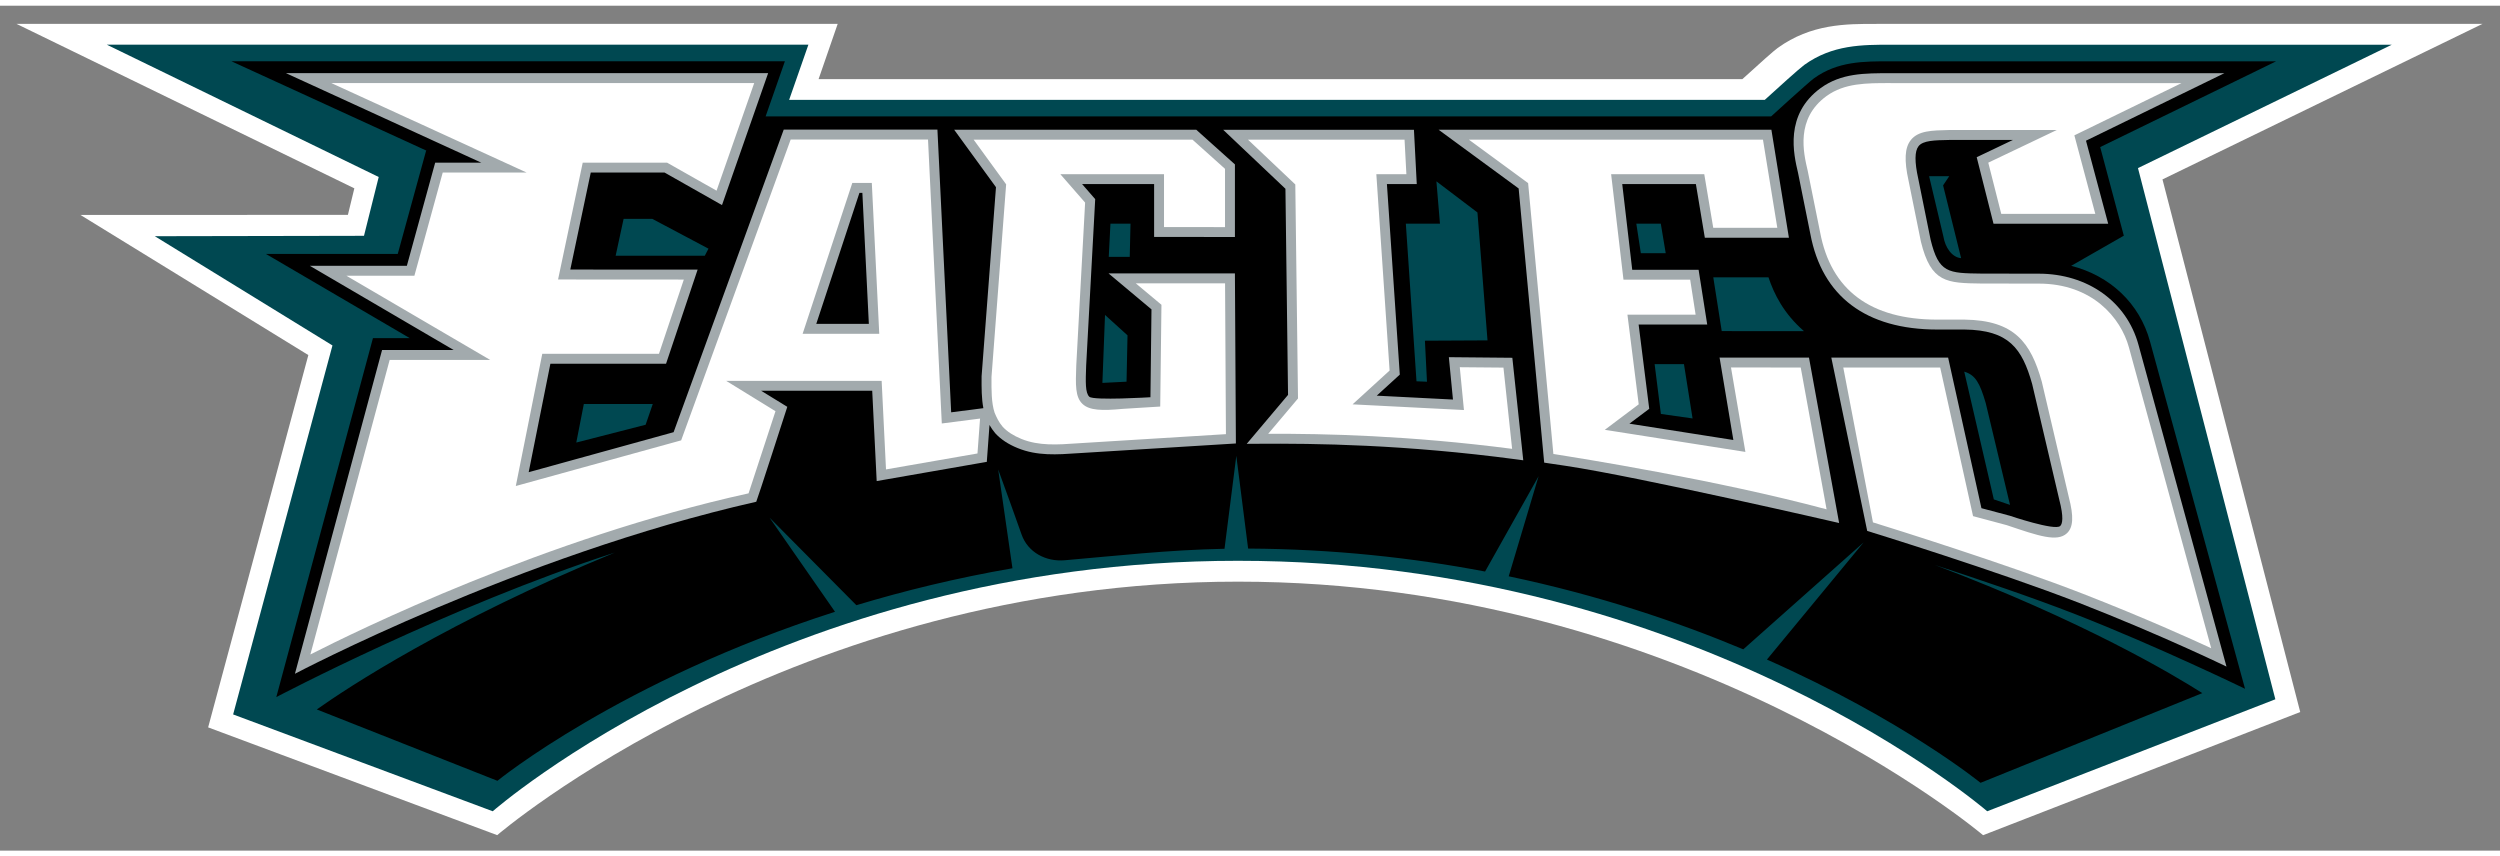
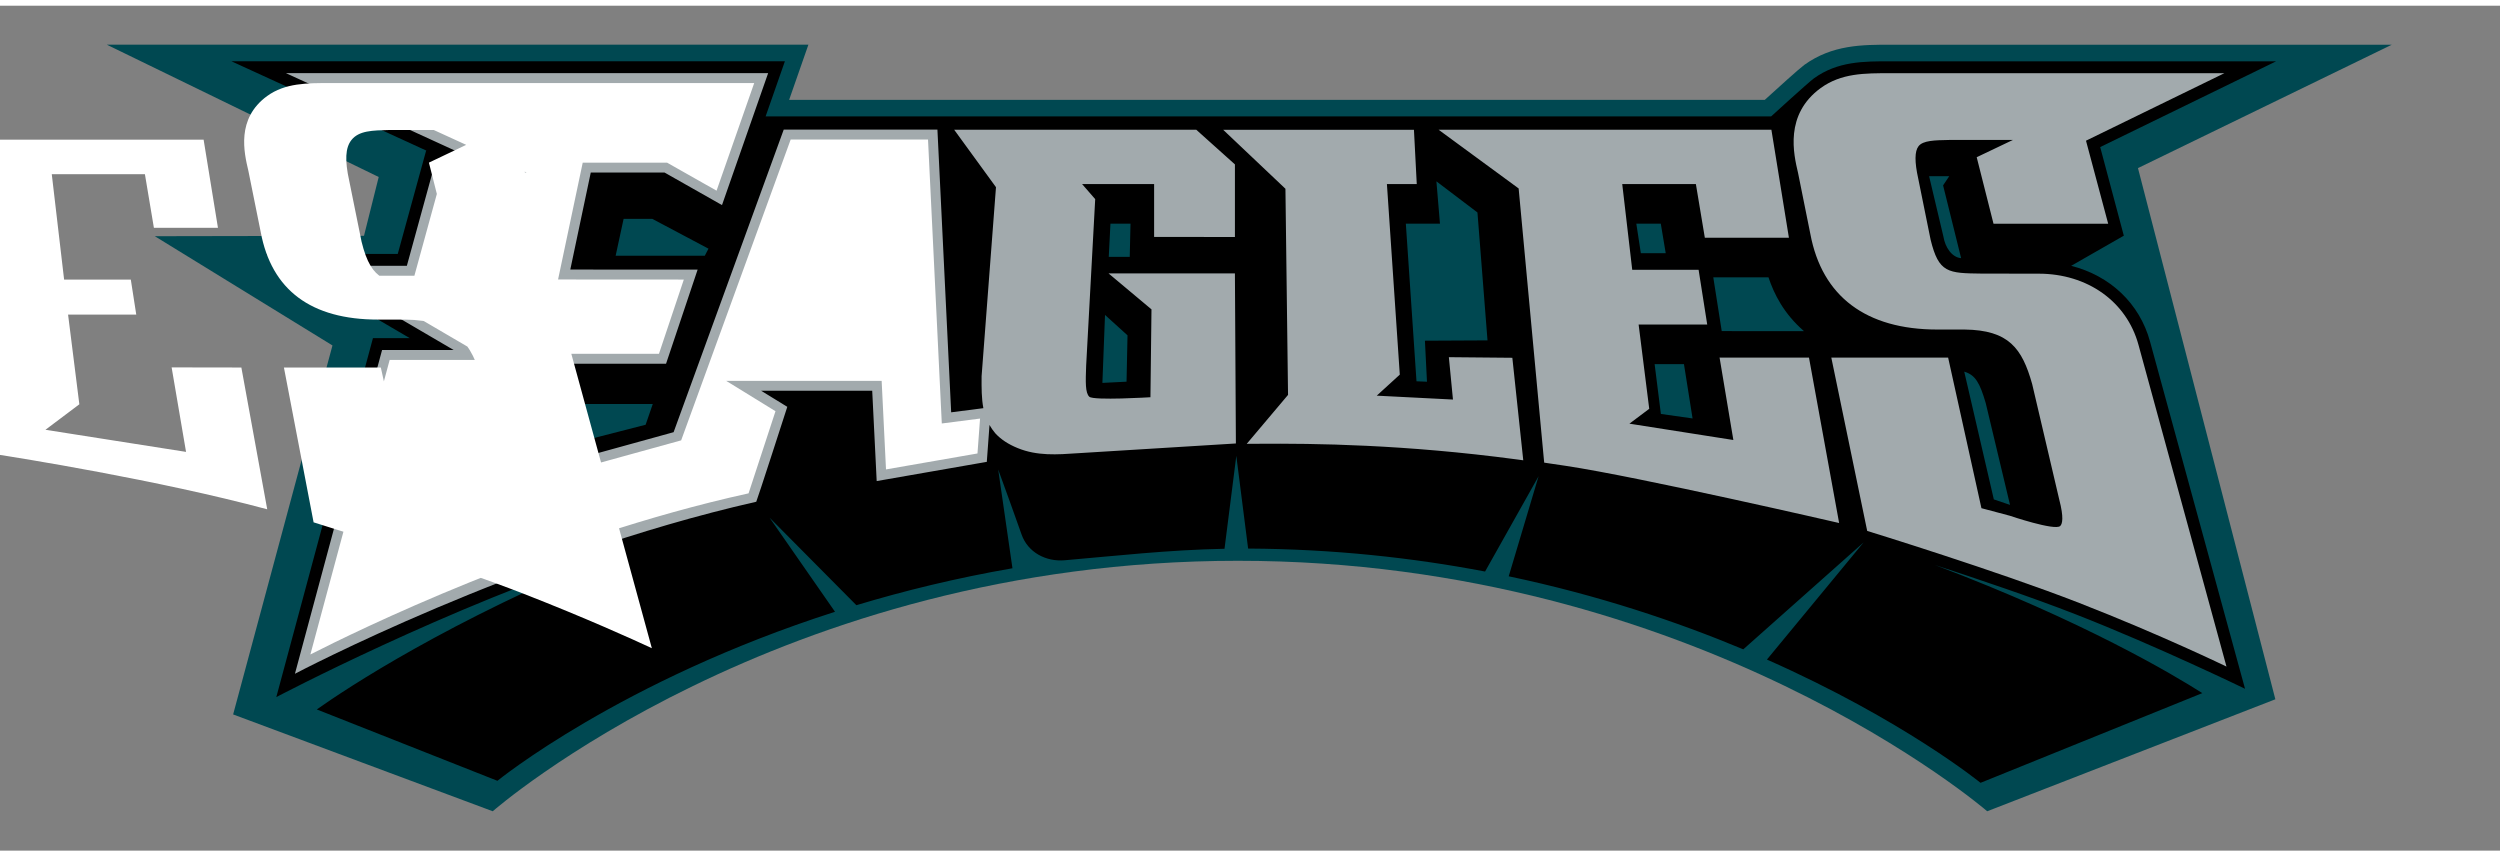
<svg xmlns="http://www.w3.org/2000/svg" heiht="97.39" width="296" viewBox="0 0 300 101.39">
  <rect x="0" y="0" width="300" height="101.39" fill="#808080" stroke="none" />
  <g transform="matrix(1.333 0 0 -1.333 -257.51 575.24)">
    <g>
-       <path d="m362.1 429.9c-2.754 6e-3 -5.87 7e-3 -8.89-2.167-0.38-0.279-1.438-1.224-3.177-2.804l-83.162-4e-3 1.722 4.98h-73.932l30.419-14.808-0.58-2.389-24.077-6e-3 20.516-12.615-9.021-33.515 26.022-9.702s26.537 22.82 66.687 22.82c40.157 0 67.076-22.825 67.076-22.825 4e-3 -6e-3 28.55 11.089 28.55 11.089l-12.401 47.947 28.808 14h-54.561" fill="#fff" />
      <path d="m264.22 423.06 1.735 4.969h-63.156l24.474-11.912-1.325-5.294-18.831-0.035 15.993-9.835-8.942-33.216 23.37-8.717s25.688 22.548 67.084 22.548 67.451-22.548 67.451-22.548l25.941 10.081-12.368 47.818 22.851 11.107h-45.086c-2.594 2e-3 -5.27 4e-3 -7.808-1.82-0.458-0.336-2.488-2.173-3.555-3.146h-87.829" fill="#004851" />
      <path transform="matrix(.75 0 0 -.75 193.14 431.43)" d="m27.824 6.521 23.443 10.744h-0.068l-3.402 12.385h-15.824l17.266 10.107h-4.42l-11.6 43.086s20.599-10.857 40.631-17.348c-20.03 8.258-31.993 16.157-35.771 18.83l21.68 8.566s14.752-12.029 40.521-20.289l-7.857-11.297 10.422 10.508c5.745-1.735 12.003-3.267 18.734-4.434l-1.713-11.855c0.802 2.196 2.264 6.237 2.801 7.783 0.751 2.168 2.929 3.305 5.176 3.113 6.089-0.524 12.468-1.25 19.189-1.381l1.416-11.154 1.418 11.129c10.224 0.054 19.738 1.099 28.441 2.758l6.424-11.441-3.586 12.012c10.763 2.264 20.212 5.447 28.154 8.768l14.441-12.832-11.602 14.057c16.414 7.271 25.639 14.797 25.639 14.797l26.621-10.768c-3.424-2.183-14.218-8.631-32.092-15.377 5.188 1.696 11.761 3.917 16.834 5.898 9.781 3.812 20.385 8.959 20.385 8.959l-11.4-41.672c-1.258-4.607-4.812-7.912-9.469-9.096l6.32-3.617-2.836-10.637 21.121-10.295h-46.248c-3.283-0.003-6.383-0.009-9.238 2.049-0.665 0.485-5.135 4.568-5.135 4.568h-120.69l2.316-6.625h-66.447zm203.78 13.797h2.418l-0.738 1.105 2.164 8.736c-1.117-0.096-1.916-1.308-2.123-2.58l-1.721-7.262zm-59.137 0.621 4.926 3.736 1.207 15.352-7.512 0.039 0.246 4.924-1.258-0.053-1.279-18.92h4.096l-0.426-5.078zm-97.561 4.502h3.443l6.744 3.578-0.443 0.852h-10.701l0.957-4.43zm58.436 0.576h2.408l-0.094 3.988h-2.518l0.203-3.988zm63.119 0h2.938l0.592 3.549h-2.986l-0.543-3.549zm9.238 6.439h6.625v0.002c0.662 1.984 1.823 4.347 4.26 6.461l-9.871-0.006-1.014-6.457zm-73.01 4.516 2.701 2.449-0.117 5.564-2.898 0.146 0.314-8.16zm65.971 5.904h3.519l1.035 6.521-3.803-0.539-0.752-5.982zm37.162 0.906c1.349 0.391 1.881 1.378 2.58 3.777l2.916 12.215-1.945-0.66-3.551-15.332zm-165.69 3.885h8.273l-0.855 2.486-8.324 2.137 0.906-4.623z" />
      <path transform="matrix(.75 0 0 -.75 193.14 431.43)" d="m34.381 7.953 23.443 10.742h-5.535l-3.4 12.383h-11.639l17.264 10.107h-8.6l-10.459 38.859s26.879-14.185 55.373-20.648c0.052-0.012 3.725-11.393 3.725-11.393l-3.143-1.932h13.336l0.537 10.844 13.217-2.307 0.324-4.428c0.189 0.337 0.416 0.672 0.699 1.004 0.684 0.741 1.557 1.312 2.68 1.77 2.338 0.96 4.723 0.79 7.248 0.615-0.005 0 18.947-1.168 18.947-1.168l-0.117-20.414h-15.17l5.156 4.318-0.125 10.547s-6.831 0.419-7.338-0.061c-0.495-0.465-0.45-1.768-0.379-3.732l1.086-19.986-1.574-1.807h8.646v6.344l9.699 0.008v-8.713l-4.637-4.158h-29.059l5.016 6.893-1.727 22.693v0.023 0.049c-0.009 1.329-0.011 2.588 0.213 3.76l-3.865 0.498-1.65-33.932h-18.449l-13.217 36.316-17.396 4.803 2.607-13.023h13.883l3.789-11.293-15.283-0.008 2.457-11.646h8.852l6.9 3.908 5.537-15.836h-57.873zm192.61 0.004c-3.173-0.003-5.918-0.006-8.396 1.779-4.371 3.192-3.255 7.925-2.719 10.199-0.005-0.02 1.473 7.312 1.473 7.312 1.403 7.504 6.679 11.479 15.254 11.479h3.268c5.304 0.066 6.897 2.255 8.104 6.543-0.005-0.027 3.248 13.852 3.248 13.852 0.571 2.193 0.379 2.944 0.115 3.188-0.645 0.598-6.061-1.238-6.061-1.238-0.029-0.009-2.465-0.661-3.391-0.902l-3.998-18.072h-14.021l4.307 20.801c0.155 0.047 15.621 4.812 25.471 8.654 9.85 3.84 17.654 7.629 17.654 7.629l-10.566-38.631c-1.42-5.186-6.121-8.529-11.979-8.529l-6.836-0.01c-4.061-0.049-5.153-0.061-6.135-4.08 0.005 0.025-1.48-7.307-1.48-7.307-0.45-2.028-0.437-3.306 0.035-3.906 0.541-0.687 1.915-0.714 3.65-0.746l0.076-0.006h7.606l-4.352 2.076 2.018 7.986h13.764l-2.664-9.969 16.611-8.102h-40.055zm-80.123 6.789 7.477 7.082 0.312 24.742-4.957 5.875 1.289-0.008c6.904-0.054 17.64 0.079 31.152 1.881l0.75 0.102-1.311-12.305-7.619-0.072 0.492 5.086-9.148-0.467 2.766-2.525-1.545-22.869h3.582l-0.338-6.521h-22.902zm25.865 0 9.604 7.045 3.022 32.447 0.047 0.463 0.461 0.07 2.106 0.312c8.917 1.341 32.832 6.865 32.832 6.865l-3.619-19.854h-0.002l-10.729-0.004 1.654 9.895-12.477-1.961 2.379-1.783-1.273-10.113h8.234l-1.035-6.576h-7.967l-1.199-10.287h8.84l1.074 6.441h10.092l-2.102-12.961h-39.941zm-69.521 7.572h0.352l0.777 15.727h-6.311l5.182-15.727z" fill="#a2aaad" />
-       <path transform="matrix(.75 0 0 -.75 193.14 431.43)" d="m39.822 9.141 23.443 10.74h-10.07l-3.4 12.385h-8.166l17.266 10.109h-12.07l-9.516 35.352c5.405-2.759 28.271-13.984 52.596-19.34l3.232-9.859-5.918-3.643h18.66l0.523 10.629 10.98-1.914 0.309-4.188v-0.002l-4.592 0.59-1.654-34.08h-16.486l-13.145 36.107-19.846 5.479 3.176-15.869h14.006l2.984-8.91-15.094-0.01 2.959-14.021h10.129l5.936 3.361 4.518-12.916h-50.76zm187.17 0.004c-2.968-0.005-5.538-0.006-7.701 1.555-3.731 2.72-2.773 6.785-2.254 8.982 0 0 1.48 7.33 1.48 7.34 1.302 6.975 6.045 10.512 14.086 10.512h3.272c6.005 0.084 7.938 2.778 9.252 7.438 0 0 3.251 13.878 3.246 13.865 0.606 2.326 0.539 3.626-0.227 4.34-1.162 1.085-3.415 0.32-7.148-0.947 0 0-0.104-0.034-0.062-0.021l-4.057-1.086-3.945-17.836h-11.631l3.562 18.584c2.309 0.714 16.121 5.035 25.211 8.574 7.475 2.919 13.07 5.455 15.389 6.533-1.775-6.486-9.879-36.117-9.879-36.117-0.967-3.529-4.386-7.65-10.832-7.65l-6.848-0.008c-4.169-0.057-6.072-0.076-7.283-5.014 0 0-1.487-7.327-1.482-7.314-0.544-2.461-0.465-3.968 0.264-4.891 0.891-1.127 2.506-1.16 4.559-1.207h0.092 12.869l-8.219 3.918 1.557 6.144h11.289l-2.512-9.422 12.861-6.271h-34.908zm-110.07 6.791 3.9 5.361s-1.758 23.128-1.758 23.115c-0.009 1.59-0.02 3.095 0.371 4.289 0.219 0.524 0.495 1.139 0.975 1.697 0.549 0.591 1.282 1.063 2.242 1.457 2.085 0.852 4.334 0.697 6.719 0.529l17.832-1.102-0.104-18.104h-10.717l3.082 2.576-0.148 12.215s-4.504 0.277-4.484 0.277c-2.488 0.231-4 0.208-4.842-0.59-0.886-0.837-0.836-2.266-0.75-4.639l1.061-19.529-2.973-3.41h12.443v6.346l7.322 0.006v-6.996l-3.902-3.5h-26.27zm32.932 0 5.676 5.375 0.324 25.689-3.578 4.24c6.813-0.025 16.858 0.195 29.277 1.805l-1.039-9.75-5.242-0.047 0.5 5.139-13.367-0.682 4.443-4.059-1.592-23.566h3.606l-0.219-4.144h-18.789zm26.514 0 7.107 5.213 3.031 32.516c2.939 0.458 19.591 3.099 32.793 6.641l-3.103-17.018-8.371-0.014 1.73 10.141-16.875-2.654 4.068-3.059-1.352-10.762h8.184l-0.654-4.201h-8.006l-1.482-12.658h11.18l1.078 6.436h7.689l-1.721-10.58h-35.297zm-74.012 5.191h2.342l0.893 18.109h-9.197l5.963-18.109z" fill="#fff" />
+       <path transform="matrix(.75 0 0 -.75 193.14 431.43)" d="m39.822 9.141 23.443 10.74h-10.07l-3.4 12.385h-8.166l17.266 10.109h-12.07l-9.516 35.352c5.405-2.759 28.271-13.984 52.596-19.34l3.232-9.859-5.918-3.643h18.66l0.523 10.629 10.98-1.914 0.309-4.188v-0.002l-4.592 0.59-1.654-34.08h-16.486l-13.145 36.107-19.846 5.479 3.176-15.869h14.006l2.984-8.91-15.094-0.01 2.959-14.021h10.129l5.936 3.361 4.518-12.916h-50.76zc-2.968-0.005-5.538-0.006-7.701 1.555-3.731 2.72-2.773 6.785-2.254 8.982 0 0 1.48 7.33 1.48 7.34 1.302 6.975 6.045 10.512 14.086 10.512h3.272c6.005 0.084 7.938 2.778 9.252 7.438 0 0 3.251 13.878 3.246 13.865 0.606 2.326 0.539 3.626-0.227 4.34-1.162 1.085-3.415 0.32-7.148-0.947 0 0-0.104-0.034-0.062-0.021l-4.057-1.086-3.945-17.836h-11.631l3.562 18.584c2.309 0.714 16.121 5.035 25.211 8.574 7.475 2.919 13.07 5.455 15.389 6.533-1.775-6.486-9.879-36.117-9.879-36.117-0.967-3.529-4.386-7.65-10.832-7.65l-6.848-0.008c-4.169-0.057-6.072-0.076-7.283-5.014 0 0-1.487-7.327-1.482-7.314-0.544-2.461-0.465-3.968 0.264-4.891 0.891-1.127 2.506-1.16 4.559-1.207h0.092 12.869l-8.219 3.918 1.557 6.144h11.289l-2.512-9.422 12.861-6.271h-34.908zm-110.07 6.791 3.9 5.361s-1.758 23.128-1.758 23.115c-0.009 1.59-0.02 3.095 0.371 4.289 0.219 0.524 0.495 1.139 0.975 1.697 0.549 0.591 1.282 1.063 2.242 1.457 2.085 0.852 4.334 0.697 6.719 0.529l17.832-1.102-0.104-18.104h-10.717l3.082 2.576-0.148 12.215s-4.504 0.277-4.484 0.277c-2.488 0.231-4 0.208-4.842-0.59-0.886-0.837-0.836-2.266-0.75-4.639l1.061-19.529-2.973-3.41h12.443v6.346l7.322 0.006v-6.996l-3.902-3.5h-26.27zm32.932 0 5.676 5.375 0.324 25.689-3.578 4.24c6.813-0.025 16.858 0.195 29.277 1.805l-1.039-9.75-5.242-0.047 0.5 5.139-13.367-0.682 4.443-4.059-1.592-23.566h3.606l-0.219-4.144h-18.789zm26.514 0 7.107 5.213 3.031 32.516c2.939 0.458 19.591 3.099 32.793 6.641l-3.103-17.018-8.371-0.014 1.73 10.141-16.875-2.654 4.068-3.059-1.352-10.762h8.184l-0.654-4.201h-8.006l-1.482-12.658h11.18l1.078 6.436h7.689l-1.721-10.58h-35.297zm-74.012 5.191h2.342l0.893 18.109h-9.197l5.963-18.109z" fill="#fff" />
    </g>
  </g>
</svg>